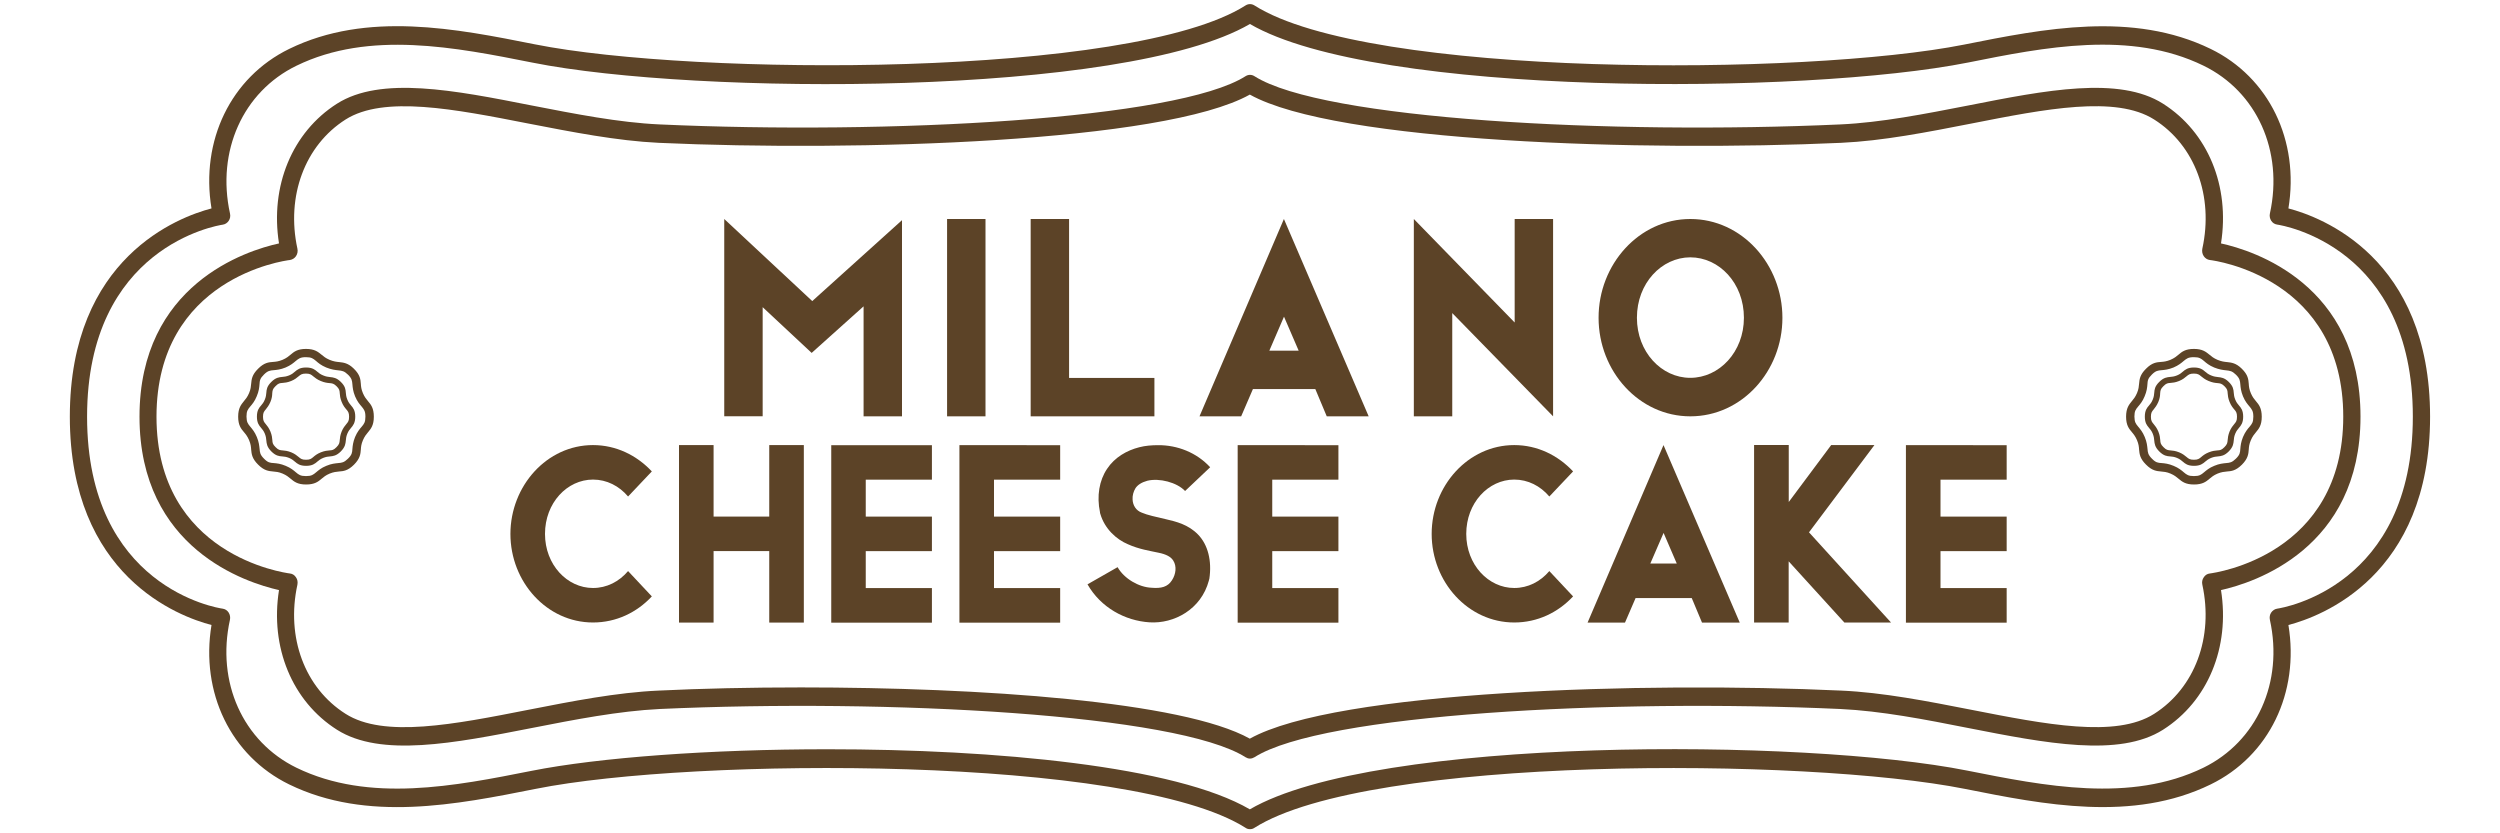
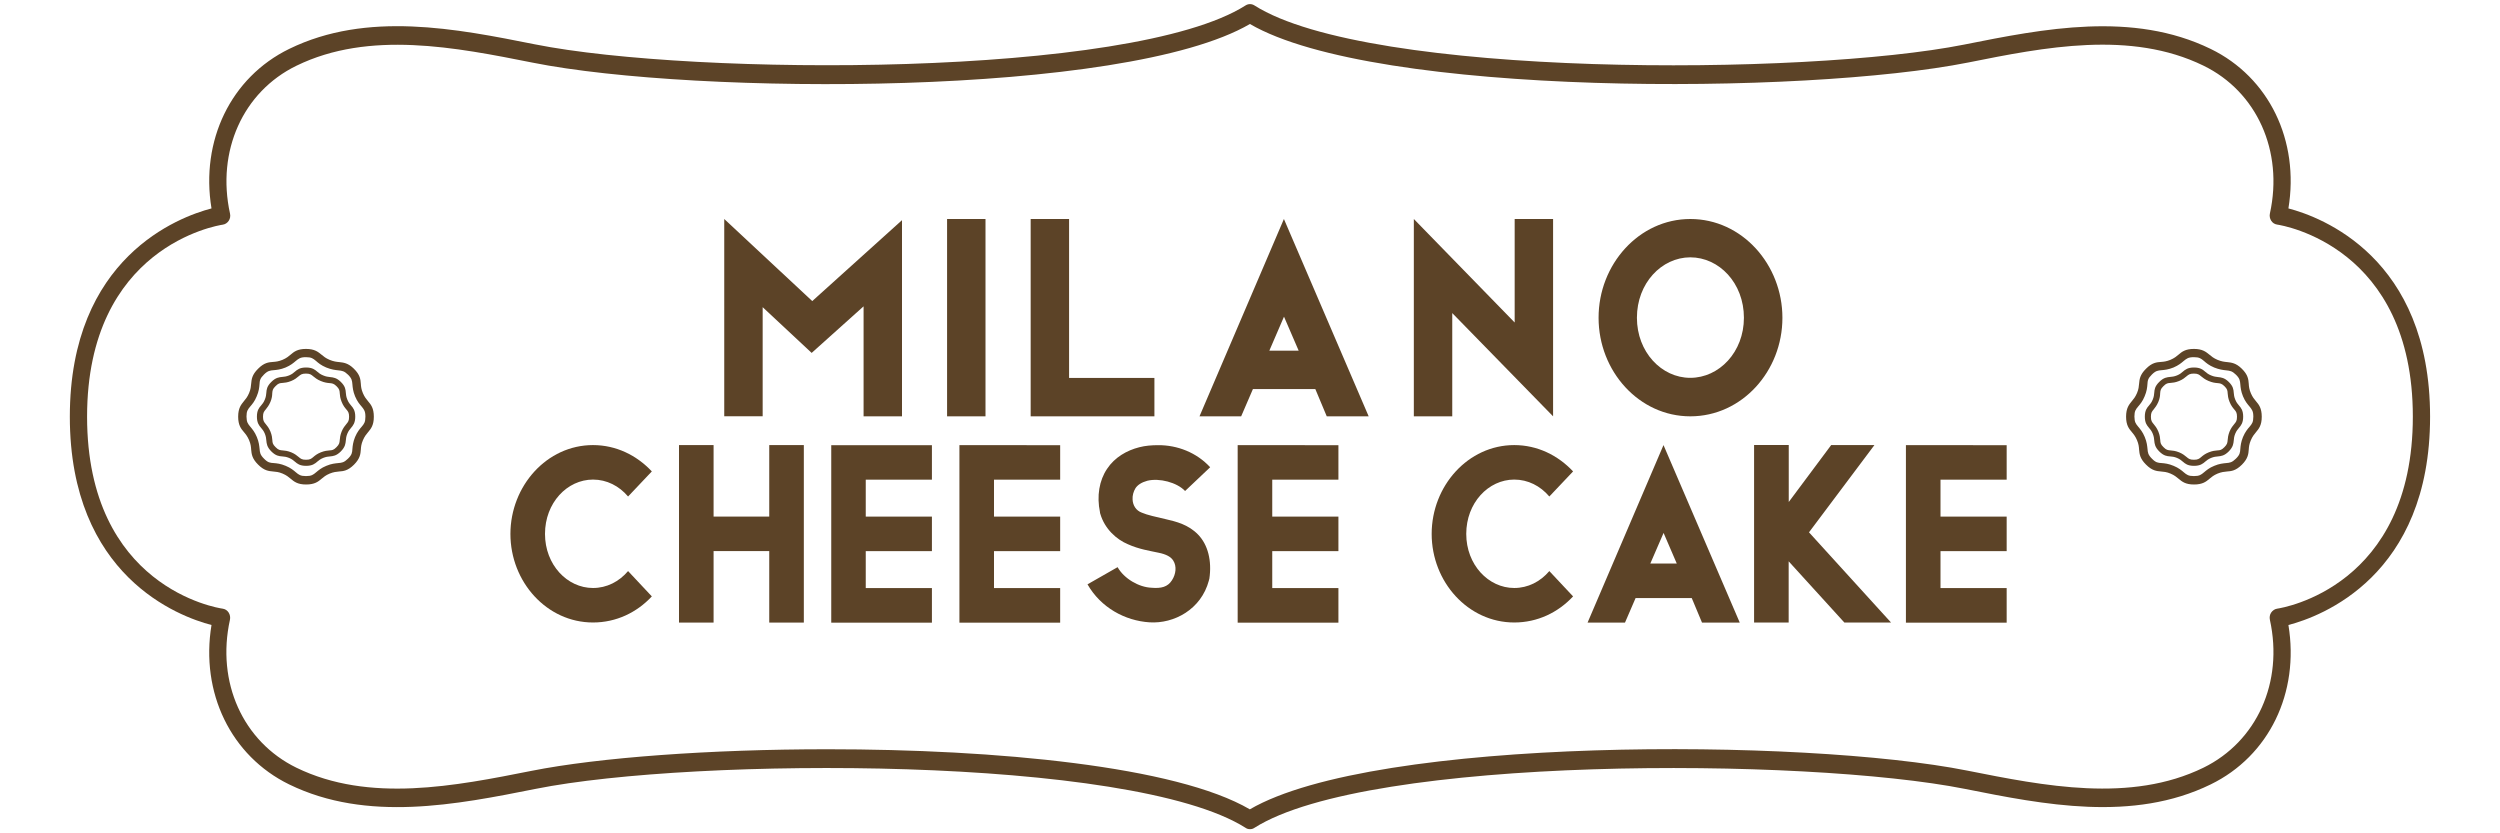
<svg xmlns="http://www.w3.org/2000/svg" version="1.1" x="0px" y="0px" viewBox="0 0 300 100" style="enable-background:new 0 0 300 100;" xml:space="preserve">
  <style type="text/css">
	.st0{fill:#E38F35;}
	.st1{fill:#E5D9A1;}
	.st2{fill:#F2EFCD;}
	.st3{fill:#5C4327;}
	.st4{fill:#E69948;}
	.st5{fill:#E8A35A;}
	.st6{fill:#EBAE6C;}
	.st7{fill:#EDB87F;}
	.st8{fill:#F0C291;}
	.st9{fill:#F2CCA3;}
	.st10{fill:#F5D6B6;}
	.st11{fill:#F7E0C8;}
	.st12{fill:#FAEBDA;}
	.st13{fill:#FCF5ED;}
	.st14{fill:#FFFFFF;}
</style>
  <g id="レイヤー_1">
    <g>
      <g>
        <path class="st3" d="M181.71,53.41c2.78,0,5.25,1.23,7.06,3.16l-2.85,3.01c-1.08-1.27-2.56-2.03-4.21-2.03     c-3.1,0-5.76,2.79-5.76,6.52c0,3.7,2.66,6.49,5.76,6.49c1.65,0,3.13-0.76,4.21-2.03l2.85,3.04c-1.8,1.93-4.27,3.13-7.06,3.13     c-5.54,0-9.91-4.87-9.91-10.63C171.8,58.31,176.17,53.41,181.71,53.41z" />
        <path class="st3" d="M208.77,74.71h-4.53l-1.23-2.94h-6.74L195,74.71h-4.49l9.11-21.3L208.77,74.71z M198.04,67.62h3.17     l-1.58-3.67L198.04,67.62z" />
        <path class="st3" d="M214.65,53.41v6.83l5.09-6.83h5.19l-7.85,10.47l9.84,10.82h-5.6l-6.68-7.34v7.34h-4.15v-21.3H214.65z" />
        <path class="st3" d="M240.8,53.41v4.15h-7.94v4.43h7.94v4.15h-7.94v4.43h7.94v4.15h-12.09v-21.3H240.8z" />
      </g>
      <g>
        <path class="st3" d="M71.16,53.41c2.78,0,5.25,1.23,7.06,3.16l-2.85,3.01c-1.08-1.27-2.56-2.03-4.21-2.03     c-3.1,0-5.76,2.79-5.76,6.52c0,3.7,2.66,6.49,5.76,6.49c1.65,0,3.13-0.76,4.21-2.03l2.85,3.04c-1.8,1.93-4.27,3.13-7.06,3.13     c-5.54,0-9.91-4.87-9.91-10.63C61.26,58.31,65.62,53.41,71.16,53.41z" />
        <path class="st3" d="M85.63,53.41v8.58h6.68v-8.58h4.15v21.3h-4.15v-8.58h-6.68v8.58h-4.15v-21.3H85.63z" />
        <path class="st3" d="M111.83,53.41v4.15h-7.94v4.43h7.94v4.15h-7.94v4.43h7.94v4.15H99.75v-21.3H111.83z" />
        <path class="st3" d="M127.22,53.41v4.15h-7.94v4.43h7.94v4.15h-7.94v4.43h7.94v4.15h-12.09v-21.3H127.22z" />
        <path class="st3" d="M145.22,56.07l-3.01,2.85c-0.98-1.04-3.1-1.58-4.53-1.23c-0.7,0.19-1.17,0.51-1.42,0.89     c-0.25,0.41-0.38,0.89-0.35,1.36c0.03,0.7,0.41,1.33,1.11,1.58c0.63,0.28,1.71,0.51,2.91,0.79c1.2,0.28,2.66,0.63,3.83,1.83     c1.2,1.23,1.68,3.17,1.36,5.32l-0.03,0.09l-0.03,0.13c-0.92,3.45-4.18,5.19-7.12,5c-2.94-0.19-5.85-1.77-7.44-4.56l3.61-2.06     c0.79,1.39,2.56,2.41,4.08,2.47c1.14,0.1,1.93-0.09,2.44-0.89c0.48-0.73,0.6-1.68,0.16-2.37c-0.28-0.44-0.82-0.76-1.8-0.95     c-1.01-0.22-2.31-0.41-3.64-1.01c-1.36-0.57-2.79-1.83-3.32-3.67L132,61.54v-0.06c-0.41-1.96-0.09-3.83,0.85-5.22     c0.92-1.39,2.37-2.21,3.86-2.59c0.73-0.19,1.49-0.25,2.28-0.25C141.27,53.41,143.58,54.29,145.22,56.07z" />
        <path class="st3" d="M160.61,53.41v4.15h-7.94v4.43h7.94v4.15h-7.94v4.43h7.94v4.15h-12.09v-21.3H160.61z" />
      </g>
    </g>
    <g>
      <path class="st3" d="M97.47,36.13l10.77-9.71v23.54h-4.61v-13.2l-6.23,5.59l-5.88-5.49v13.09h-4.61V26.28L97.47,36.13z" />
      <path class="st3" d="M118.26,26.28v23.68h-4.61V26.28H118.26z" />
      <path class="st3" d="M128.29,26.28v19.07h10.24v4.61h-14.85V26.28H128.29z" />
      <path class="st3" d="M164.24,49.96h-5.03l-1.37-3.27h-7.49l-1.41,3.27h-5l10.13-23.68L164.24,49.96z M152.32,42.08h3.52    l-1.76-4.08L152.32,42.08z" />
      <path class="st3" d="M181.76,38.7V26.28h4.61v23.68l-12.1-12.39v12.39h-4.61V26.28L181.76,38.7z" />
      <path class="st3" d="M202.84,26.28c6.19,0,11.05,5.45,11.05,11.86c0,6.4-4.86,11.82-11.05,11.82c-6.16,0-11.01-5.42-11.01-11.82    C191.82,31.73,196.68,26.28,202.84,26.28z M196.43,38.13c0,4.12,2.96,7.21,6.4,7.21c3.48,0,6.44-3.1,6.44-7.21    c0-4.15-2.96-7.25-6.44-7.25C199.39,30.89,196.43,33.98,196.43,38.13z" />
    </g>
    <path class="st3" d="M291.61,50c0-19.13-13.1-23.97-17-24.99c1.34-8.13-2.32-15.73-9.33-19.14c-9.35-4.55-20.03-2.43-29.58-0.52   c-18.98,3.78-71.48,4.01-85.17-4.7c-0.33-0.21-0.73-0.21-1.06,0c-13.7,8.7-66.19,8.48-85.28,4.67C54.75,3.44,44.06,1.3,34.7,5.87   c-7,3.42-10.66,11.01-9.32,19.14c-3.9,1.02-17,5.86-17,24.99c0,19.14,13.1,23.99,17,25c-1.34,8.11,2.32,15.71,9.32,19.13   c9.36,4.56,20.06,2.43,29.6,0.53c18.98-3.8,71.46-4.01,85.17,4.68c0.17,0.12,0.34,0.16,0.52,0.16c0.19,0,0.37-0.04,0.54-0.16   c13.69-8.69,66.19-8.48,85.28-4.67c9.43,1.88,20.13,4.02,29.47-0.54c7.02-3.42,10.67-11.01,9.33-19.13   C278.52,73.98,291.61,69.14,291.61,50z M273.26,73.04c-0.29,0.04-0.55,0.22-0.72,0.47c-0.17,0.25-0.22,0.57-0.15,0.88   c1.64,7.48-1.57,14.59-7.97,17.73c-8.75,4.27-19.11,2.19-28.36,0.35c-19.49-3.89-71.02-4.12-86.08,4.65   c-8.86-5.18-30.45-7.21-50.68-7.21c-14.06,0-27.46,0.99-35.51,2.59c-9.13,1.81-19.48,3.89-28.23-0.38   c-6.41-3.14-9.61-10.25-7.97-17.73c0.07-0.31,0.01-0.63-0.15-0.88c-0.17-0.27-0.43-0.43-0.72-0.47   C26.07,72.95,10.45,70.46,10.45,50c0-20.39,15.62-22.94,16.28-23.04c0.29-0.04,0.55-0.21,0.72-0.47c0.17-0.25,0.22-0.57,0.15-0.87   c-1.64-7.48,1.56-14.61,7.97-17.73c8.75-4.27,19.11-2.21,28.36-0.37c19.49,3.9,71.02,4.12,86.06-4.64   c15.05,8.76,66.59,8.53,86.2,4.62c9.13-1.83,19.48-3.89,28.23,0.38c6.4,3.12,9.61,10.25,7.97,17.73c-0.07,0.29-0.01,0.62,0.15,0.87   c0.17,0.27,0.43,0.43,0.72,0.47c0.66,0.1,16.28,2.65,16.28,23.04C289.55,70.4,273.93,72.94,273.26,73.04z" />
-     <path class="st3" d="M266.52,29.21c3.89,0.85,16.74,4.9,16.74,20.79s-12.85,19.94-16.74,20.81c1.09,6.85-1.57,13.34-6.96,16.76   c-5.27,3.34-14.06,1.62-23.38-0.21c-5.14-1.02-10.45-2.05-15.33-2.28c-27.46-1.25-62.15,0.6-70.32,5.79   c-0.17,0.1-0.34,0.16-0.54,0.16c-0.18,0-0.36-0.06-0.52-0.16c-8.17-5.18-42.87-7.04-70.32-5.79c-4.88,0.24-10.19,1.27-15.33,2.28   c-9.32,1.83-18.11,3.55-23.38,0.21c-5.39-3.42-8.05-9.91-6.96-16.76C29.59,69.93,16.74,65.88,16.74,50s12.85-19.94,16.74-20.79   c-1.09-6.86,1.57-13.34,6.96-16.77c5.27-3.34,14.06-1.62,23.38,0.22c5.14,1,10.45,2.05,15.33,2.27   c27.46,1.25,62.15-0.59,70.32-5.79c0.33-0.21,0.73-0.21,1.06,0c8.17,5.2,42.86,7.04,70.32,5.79c4.88-0.22,10.19-1.27,15.33-2.27   c9.32-1.84,18.11-3.56,23.38-0.22C264.95,15.86,267.61,22.34,266.52,29.21z M281.19,50c0-16.64-15.36-18.73-16.02-18.8   c-0.29-0.04-0.55-0.21-0.72-0.46c-0.18-0.27-0.23-0.59-0.17-0.9c1.38-6.3-0.88-12.4-5.78-15.5c-4.6-2.92-13.04-1.27-21.96,0.49   c-5.21,1.02-10.59,2.08-15.62,2.31c-23.53,1.07-60.63-0.03-70.94-5.79c-10.3,5.76-47.4,6.86-70.93,5.79   c-5.03-0.24-10.41-1.3-15.62-2.31c-8.92-1.75-17.36-3.4-21.96-0.49c-4.89,3.11-7.15,9.2-5.78,15.5c0.07,0.31,0.01,0.63-0.17,0.9   c-0.17,0.25-0.43,0.41-0.72,0.46c-0.66,0.07-16.02,2.16-16.02,18.8s15.36,18.73,16.02,18.82c0.29,0.03,0.55,0.19,0.72,0.46   c0.18,0.25,0.23,0.57,0.17,0.88c-1.38,6.32,0.88,12.4,5.78,15.5c4.6,2.93,13.03,1.27,21.96-0.49c5.21-1.02,10.59-2.08,15.62-2.3   c5.17-0.25,11-0.38,17.07-0.38c21.49,0,45.82,1.66,53.86,6.15c10.31-5.76,47.41-6.86,70.94-5.77c5.03,0.22,10.41,1.28,15.62,2.3   c8.92,1.75,17.36,3.42,21.96,0.49c4.89-3.11,7.15-9.19,5.78-15.5c-0.07-0.31-0.01-0.63,0.17-0.88c0.17-0.27,0.43-0.43,0.72-0.46   C265.83,68.73,281.19,66.63,281.19,50z" />
    <g>
      <path class="st3" d="M32.45,48.23c-0.19,0.45-0.4,0.69-0.56,0.9c-0.21,0.25-0.33,0.39-0.33,0.88c0,0.48,0.12,0.63,0.33,0.88    c0.17,0.2,0.37,0.45,0.56,0.89c0.18,0.45,0.21,0.77,0.23,1.03c0.02,0.33,0.04,0.51,0.39,0.85c0.34,0.35,0.52,0.36,0.85,0.39    c0.26,0.02,0.58,0.05,1.03,0.23c0.44,0.18,0.69,0.4,0.89,0.56c0.25,0.21,0.39,0.33,0.88,0.33c0.49,0,0.63-0.12,0.88-0.33    c0.2-0.17,0.45-0.38,0.9-0.56c0.45-0.18,0.77-0.21,1.03-0.23c0.33-0.02,0.51-0.04,0.85-0.39c0.34-0.34,0.36-0.52,0.39-0.85    c0.02-0.26,0.05-0.58,0.23-1.03c0.18-0.44,0.4-0.69,0.56-0.89c0.21-0.25,0.33-0.39,0.33-0.88c0-0.49-0.12-0.63-0.33-0.88    c-0.17-0.2-0.38-0.45-0.56-0.9c-0.18-0.44-0.21-0.77-0.23-1.04c-0.02-0.33-0.04-0.51-0.39-0.85c-0.33-0.32-0.51-0.34-0.85-0.37    c-0.26-0.02-0.59-0.06-1.04-0.25c-0.45-0.18-0.69-0.4-0.9-0.56c-0.25-0.21-0.39-0.33-0.88-0.33c-0.48,0-0.63,0.12-0.88,0.33    c-0.2,0.17-0.45,0.38-0.89,0.56c-0.45,0.18-0.77,0.21-1.03,0.23c-0.33,0.02-0.51,0.04-0.85,0.39c-0.35,0.34-0.36,0.52-0.39,0.85    C32.66,47.46,32.64,47.78,32.45,48.23z M31.78,47.95c0.14-0.34,0.16-0.58,0.18-0.82c0.03-0.38,0.06-0.77,0.6-1.3    c0.53-0.53,0.93-0.56,1.31-0.6c0.23-0.02,0.47-0.04,0.82-0.18c0.34-0.14,0.52-0.29,0.7-0.45c0.29-0.25,0.6-0.5,1.34-0.5    c0.75,0,1.06,0.26,1.34,0.5c0.18,0.15,0.36,0.31,0.71,0.45c0.35,0.15,0.6,0.17,0.84,0.2c0.37,0.04,0.77,0.08,1.27,0.57    c0.55,0.53,0.58,0.93,0.61,1.31c0.02,0.23,0.04,0.48,0.18,0.82c0.14,0.34,0.29,0.53,0.45,0.71c0.25,0.29,0.5,0.59,0.5,1.34    c0,0.75-0.26,1.05-0.5,1.34c-0.15,0.18-0.31,0.36-0.45,0.7c-0.14,0.34-0.16,0.58-0.18,0.82c-0.04,0.38-0.07,0.77-0.6,1.31    c-0.53,0.53-0.92,0.56-1.3,0.6c-0.23,0.02-0.47,0.04-0.82,0.18c-0.34,0.14-0.53,0.3-0.71,0.45c-0.29,0.25-0.59,0.5-1.34,0.5    c-0.75,0-1.05-0.25-1.34-0.5c-0.18-0.15-0.36-0.31-0.7-0.45c-0.34-0.14-0.58-0.16-0.82-0.18c-0.38-0.03-0.77-0.06-1.31-0.6    c-0.53-0.53-0.56-0.93-0.6-1.31c-0.02-0.23-0.04-0.47-0.18-0.82c-0.14-0.34-0.3-0.52-0.45-0.7c-0.25-0.29-0.5-0.6-0.5-1.34    c0-0.75,0.25-1.06,0.5-1.34C31.48,48.48,31.64,48.3,31.78,47.95z" />
      <path class="st3" d="M30.04,51.21c0.23,0.28,0.53,0.62,0.78,1.23c0.26,0.62,0.29,1.07,0.33,1.42c0.04,0.45,0.06,0.71,0.53,1.18    c0.47,0.48,0.72,0.5,1.18,0.53c0.36,0.03,0.8,0.07,1.42,0.33c0.61,0.25,0.96,0.55,1.23,0.78c0.35,0.29,0.54,0.45,1.21,0.45    c0.67,0,0.86-0.16,1.21-0.45c0.28-0.23,0.61-0.53,1.23-0.78c0.61-0.26,1.06-0.29,1.42-0.33c0.45-0.04,0.7-0.06,1.18-0.53    c0.48-0.47,0.5-0.72,0.53-1.18c0.03-0.36,0.07-0.8,0.32-1.42c0.26-0.61,0.55-0.96,0.79-1.23c0.29-0.35,0.45-0.54,0.45-1.21    c0-0.67-0.17-0.86-0.45-1.21c-0.24-0.28-0.53-0.61-0.79-1.23c-0.25-0.61-0.29-1.07-0.32-1.43c-0.04-0.45-0.06-0.71-0.53-1.17    c-0.45-0.44-0.71-0.47-1.17-0.52c-0.37-0.04-0.82-0.09-1.44-0.34c-0.62-0.26-0.96-0.55-1.23-0.79c-0.35-0.29-0.54-0.45-1.21-0.45    c-0.67,0-0.86,0.17-1.21,0.45c-0.28,0.24-0.62,0.53-1.23,0.79c-0.62,0.25-1.07,0.29-1.42,0.32c-0.45,0.04-0.71,0.06-1.18,0.53    c-0.48,0.47-0.5,0.72-0.53,1.18c-0.03,0.36-0.07,0.81-0.33,1.42c-0.25,0.62-0.55,0.96-0.78,1.23c-0.29,0.35-0.45,0.54-0.45,1.21    C29.59,50.67,29.75,50.86,30.04,51.21z M30.97,55.75c-0.74-0.73-0.78-1.28-0.83-1.8c-0.02-0.33-0.05-0.66-0.25-1.13    c-0.2-0.47-0.41-0.72-0.62-0.97c-0.34-0.4-0.69-0.82-0.69-1.85c0-1.04,0.36-1.45,0.69-1.86c0.21-0.25,0.42-0.5,0.62-0.97    s0.22-0.8,0.25-1.12c0.05-0.53,0.09-1.07,0.83-1.8c0.73-0.74,1.28-0.78,1.8-0.82c0.33-0.02,0.66-0.06,1.13-0.25    c0.47-0.2,0.72-0.41,0.97-0.62c0.4-0.34,0.82-0.69,1.85-0.69c1.04,0,1.45,0.36,1.86,0.69c0.25,0.21,0.5,0.42,0.97,0.62    c0.48,0.2,0.83,0.24,1.16,0.27c0.52,0.06,1.06,0.11,1.75,0.79c0.75,0.73,0.8,1.28,0.84,1.81c0.02,0.33,0.05,0.66,0.25,1.13    s0.41,0.72,0.62,0.97c0.34,0.4,0.69,0.82,0.69,1.86c0,1.04-0.36,1.45-0.69,1.85c-0.21,0.25-0.42,0.5-0.62,0.97    c-0.2,0.47-0.23,0.8-0.25,1.13c-0.04,0.52-0.09,1.07-0.82,1.8c-0.74,0.74-1.28,0.78-1.8,0.82c-0.32,0.03-0.65,0.06-1.12,0.25    c-0.47,0.2-0.72,0.41-0.97,0.62c-0.4,0.34-0.82,0.69-1.86,0.69c-1.04,0-1.45-0.36-1.85-0.69c-0.25-0.21-0.5-0.42-0.97-0.62    c-0.47-0.2-0.8-0.22-1.13-0.25C32.25,56.53,31.7,56.49,30.97,55.75z" />
      <path class="st3" d="M259,48.23c-0.19,0.45-0.4,0.69-0.56,0.9c-0.21,0.25-0.33,0.39-0.33,0.88c0,0.48,0.12,0.63,0.33,0.88    c0.17,0.2,0.37,0.45,0.56,0.89c0.18,0.45,0.21,0.77,0.23,1.03c0.02,0.33,0.04,0.51,0.39,0.85c0.34,0.35,0.52,0.36,0.85,0.39    c0.26,0.02,0.58,0.05,1.03,0.23c0.44,0.18,0.69,0.4,0.89,0.56c0.25,0.21,0.39,0.33,0.88,0.33c0.49,0,0.63-0.12,0.88-0.33    c0.2-0.17,0.45-0.38,0.9-0.56c0.45-0.18,0.77-0.21,1.03-0.23c0.33-0.02,0.51-0.04,0.85-0.39c0.34-0.34,0.36-0.52,0.39-0.85    c0.02-0.26,0.05-0.58,0.23-1.03c0.18-0.44,0.4-0.69,0.56-0.89c0.21-0.25,0.33-0.39,0.33-0.88c0-0.49-0.12-0.63-0.33-0.88    c-0.17-0.2-0.38-0.45-0.56-0.9c-0.18-0.44-0.21-0.77-0.23-1.04c-0.02-0.33-0.04-0.51-0.39-0.85c-0.33-0.32-0.51-0.34-0.85-0.37    c-0.26-0.02-0.59-0.06-1.04-0.25c-0.45-0.18-0.69-0.4-0.9-0.56c-0.25-0.21-0.39-0.33-0.88-0.33c-0.48,0-0.63,0.12-0.88,0.33    c-0.2,0.17-0.45,0.38-0.89,0.56c-0.45,0.18-0.77,0.21-1.03,0.23c-0.33,0.02-0.51,0.04-0.85,0.39c-0.35,0.34-0.36,0.52-0.39,0.85    C259.21,47.46,259.19,47.78,259,48.23z M258.33,47.95c0.14-0.34,0.16-0.58,0.18-0.82c0.03-0.38,0.06-0.77,0.6-1.3    c0.53-0.53,0.93-0.56,1.31-0.6c0.23-0.02,0.47-0.04,0.82-0.18c0.34-0.14,0.52-0.29,0.7-0.45c0.29-0.25,0.6-0.5,1.34-0.5    c0.75,0,1.06,0.26,1.34,0.5c0.18,0.15,0.36,0.31,0.71,0.45c0.35,0.15,0.6,0.17,0.84,0.2c0.37,0.04,0.77,0.08,1.27,0.57    c0.55,0.53,0.58,0.93,0.61,1.31c0.02,0.23,0.04,0.48,0.18,0.82c0.14,0.34,0.29,0.53,0.45,0.71c0.25,0.29,0.5,0.59,0.5,1.34    c0,0.75-0.26,1.05-0.5,1.34c-0.15,0.18-0.31,0.36-0.45,0.7c-0.14,0.34-0.16,0.58-0.18,0.82c-0.04,0.38-0.07,0.77-0.6,1.31    c-0.53,0.53-0.92,0.56-1.3,0.6c-0.23,0.02-0.47,0.04-0.82,0.18c-0.34,0.14-0.53,0.3-0.71,0.45c-0.29,0.25-0.59,0.5-1.34,0.5    c-0.75,0-1.05-0.25-1.34-0.5c-0.18-0.15-0.36-0.31-0.7-0.45c-0.34-0.14-0.58-0.16-0.82-0.18c-0.38-0.03-0.77-0.06-1.31-0.6    c-0.53-0.53-0.56-0.93-0.6-1.31c-0.02-0.23-0.04-0.47-0.18-0.82c-0.14-0.34-0.3-0.52-0.45-0.7c-0.25-0.29-0.5-0.6-0.5-1.34    c0-0.75,0.25-1.06,0.5-1.34C258.03,48.48,258.19,48.3,258.33,47.95z" />
      <path class="st3" d="M256.59,51.21c0.23,0.28,0.53,0.62,0.78,1.23c0.26,0.62,0.29,1.07,0.33,1.42c0.04,0.45,0.06,0.71,0.53,1.18    c0.47,0.48,0.72,0.5,1.18,0.53c0.36,0.03,0.8,0.07,1.42,0.33c0.61,0.25,0.96,0.55,1.23,0.78c0.35,0.29,0.54,0.45,1.21,0.45    c0.67,0,0.86-0.16,1.21-0.45c0.28-0.23,0.61-0.53,1.23-0.78c0.61-0.26,1.06-0.29,1.42-0.33c0.45-0.04,0.7-0.06,1.18-0.53    c0.48-0.47,0.5-0.72,0.53-1.18c0.03-0.36,0.07-0.8,0.32-1.42c0.26-0.61,0.55-0.96,0.79-1.23c0.29-0.35,0.45-0.54,0.45-1.21    c0-0.67-0.17-0.86-0.45-1.21c-0.24-0.28-0.53-0.61-0.79-1.23c-0.25-0.61-0.29-1.07-0.32-1.43c-0.04-0.45-0.06-0.71-0.53-1.17    c-0.45-0.44-0.71-0.47-1.17-0.52c-0.37-0.04-0.82-0.09-1.44-0.34c-0.62-0.26-0.96-0.55-1.23-0.79c-0.35-0.29-0.54-0.45-1.21-0.45    c-0.67,0-0.86,0.17-1.21,0.45c-0.28,0.24-0.62,0.53-1.23,0.79c-0.62,0.25-1.07,0.29-1.42,0.32c-0.45,0.04-0.71,0.06-1.18,0.53    c-0.48,0.47-0.5,0.72-0.53,1.18c-0.03,0.36-0.07,0.81-0.33,1.42c-0.25,0.62-0.55,0.96-0.78,1.23c-0.29,0.35-0.45,0.54-0.45,1.21    C256.14,50.67,256.3,50.86,256.59,51.21z M257.52,55.75c-0.74-0.73-0.78-1.28-0.83-1.8c-0.02-0.33-0.05-0.66-0.25-1.13    c-0.2-0.47-0.41-0.72-0.62-0.97c-0.34-0.4-0.69-0.82-0.69-1.85c0-1.04,0.36-1.45,0.69-1.86c0.21-0.25,0.42-0.5,0.62-0.97    c0.2-0.47,0.22-0.8,0.25-1.12c0.05-0.53,0.09-1.07,0.83-1.8c0.73-0.74,1.28-0.78,1.8-0.82c0.33-0.02,0.66-0.06,1.13-0.25    c0.47-0.2,0.72-0.41,0.97-0.62c0.4-0.34,0.82-0.69,1.85-0.69c1.04,0,1.45,0.36,1.86,0.69c0.25,0.21,0.5,0.42,0.97,0.62    c0.48,0.2,0.83,0.24,1.16,0.27c0.52,0.06,1.06,0.11,1.75,0.79c0.75,0.73,0.8,1.28,0.84,1.81c0.02,0.33,0.05,0.66,0.25,1.13    c0.2,0.47,0.41,0.72,0.62,0.97c0.34,0.4,0.69,0.82,0.69,1.86c0,1.04-0.36,1.45-0.69,1.85c-0.21,0.25-0.42,0.5-0.62,0.97    c-0.2,0.47-0.23,0.8-0.25,1.13c-0.04,0.52-0.09,1.07-0.82,1.8c-0.74,0.74-1.28,0.78-1.8,0.82c-0.32,0.03-0.65,0.06-1.12,0.25    c-0.47,0.2-0.72,0.41-0.97,0.62c-0.4,0.34-0.82,0.69-1.86,0.69c-1.04,0-1.45-0.36-1.85-0.69c-0.25-0.21-0.5-0.42-0.97-0.62    c-0.47-0.2-0.8-0.22-1.13-0.25C258.8,56.53,258.25,56.49,257.52,55.75z" />
    </g>
  </g>
  <g id="レイヤー_2">
</g>
</svg>